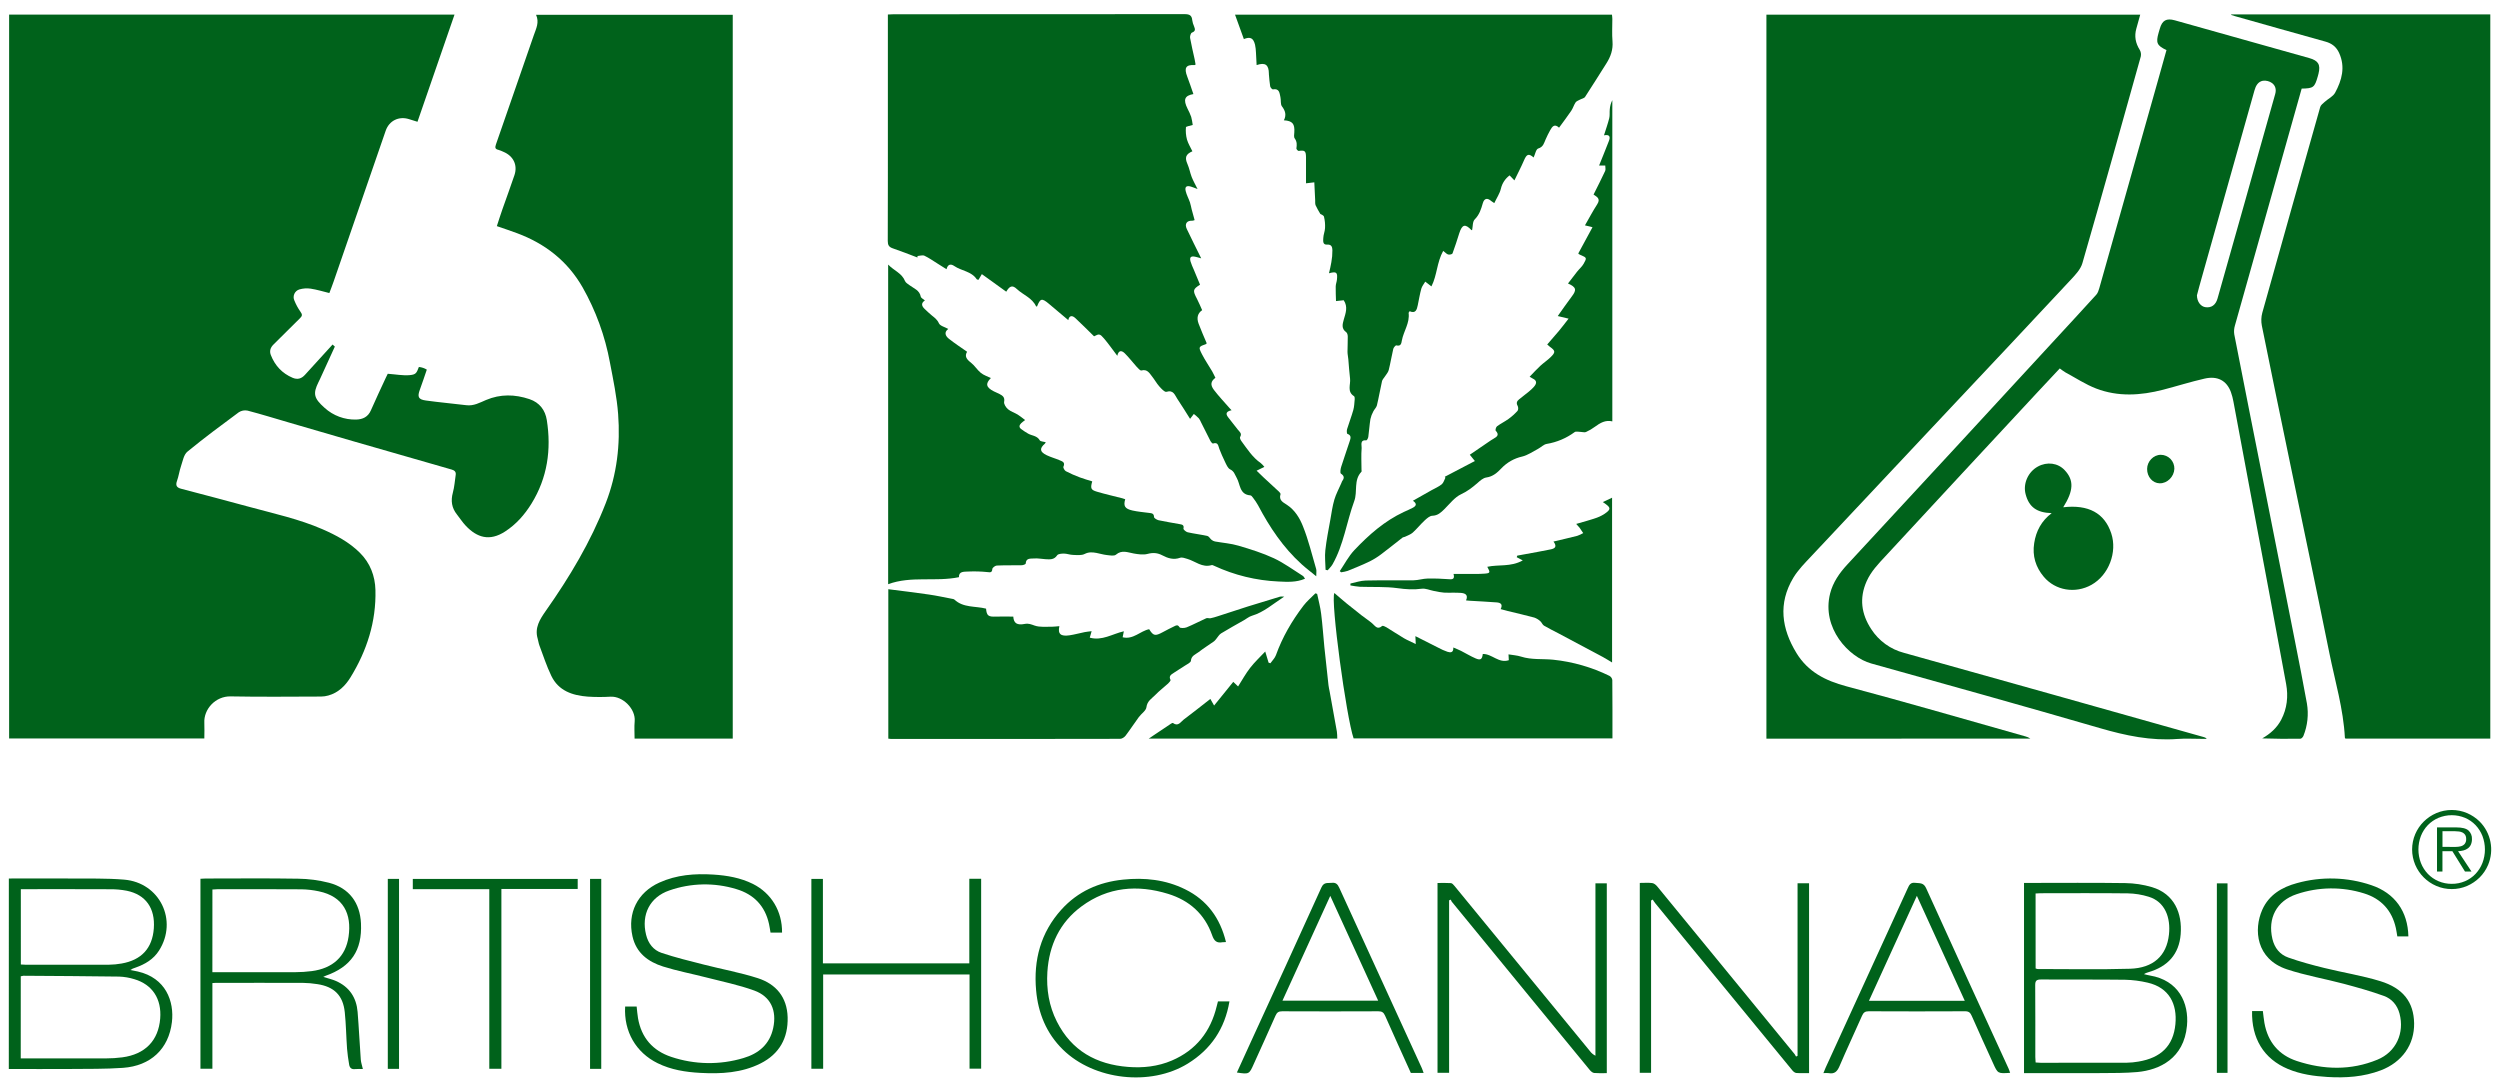
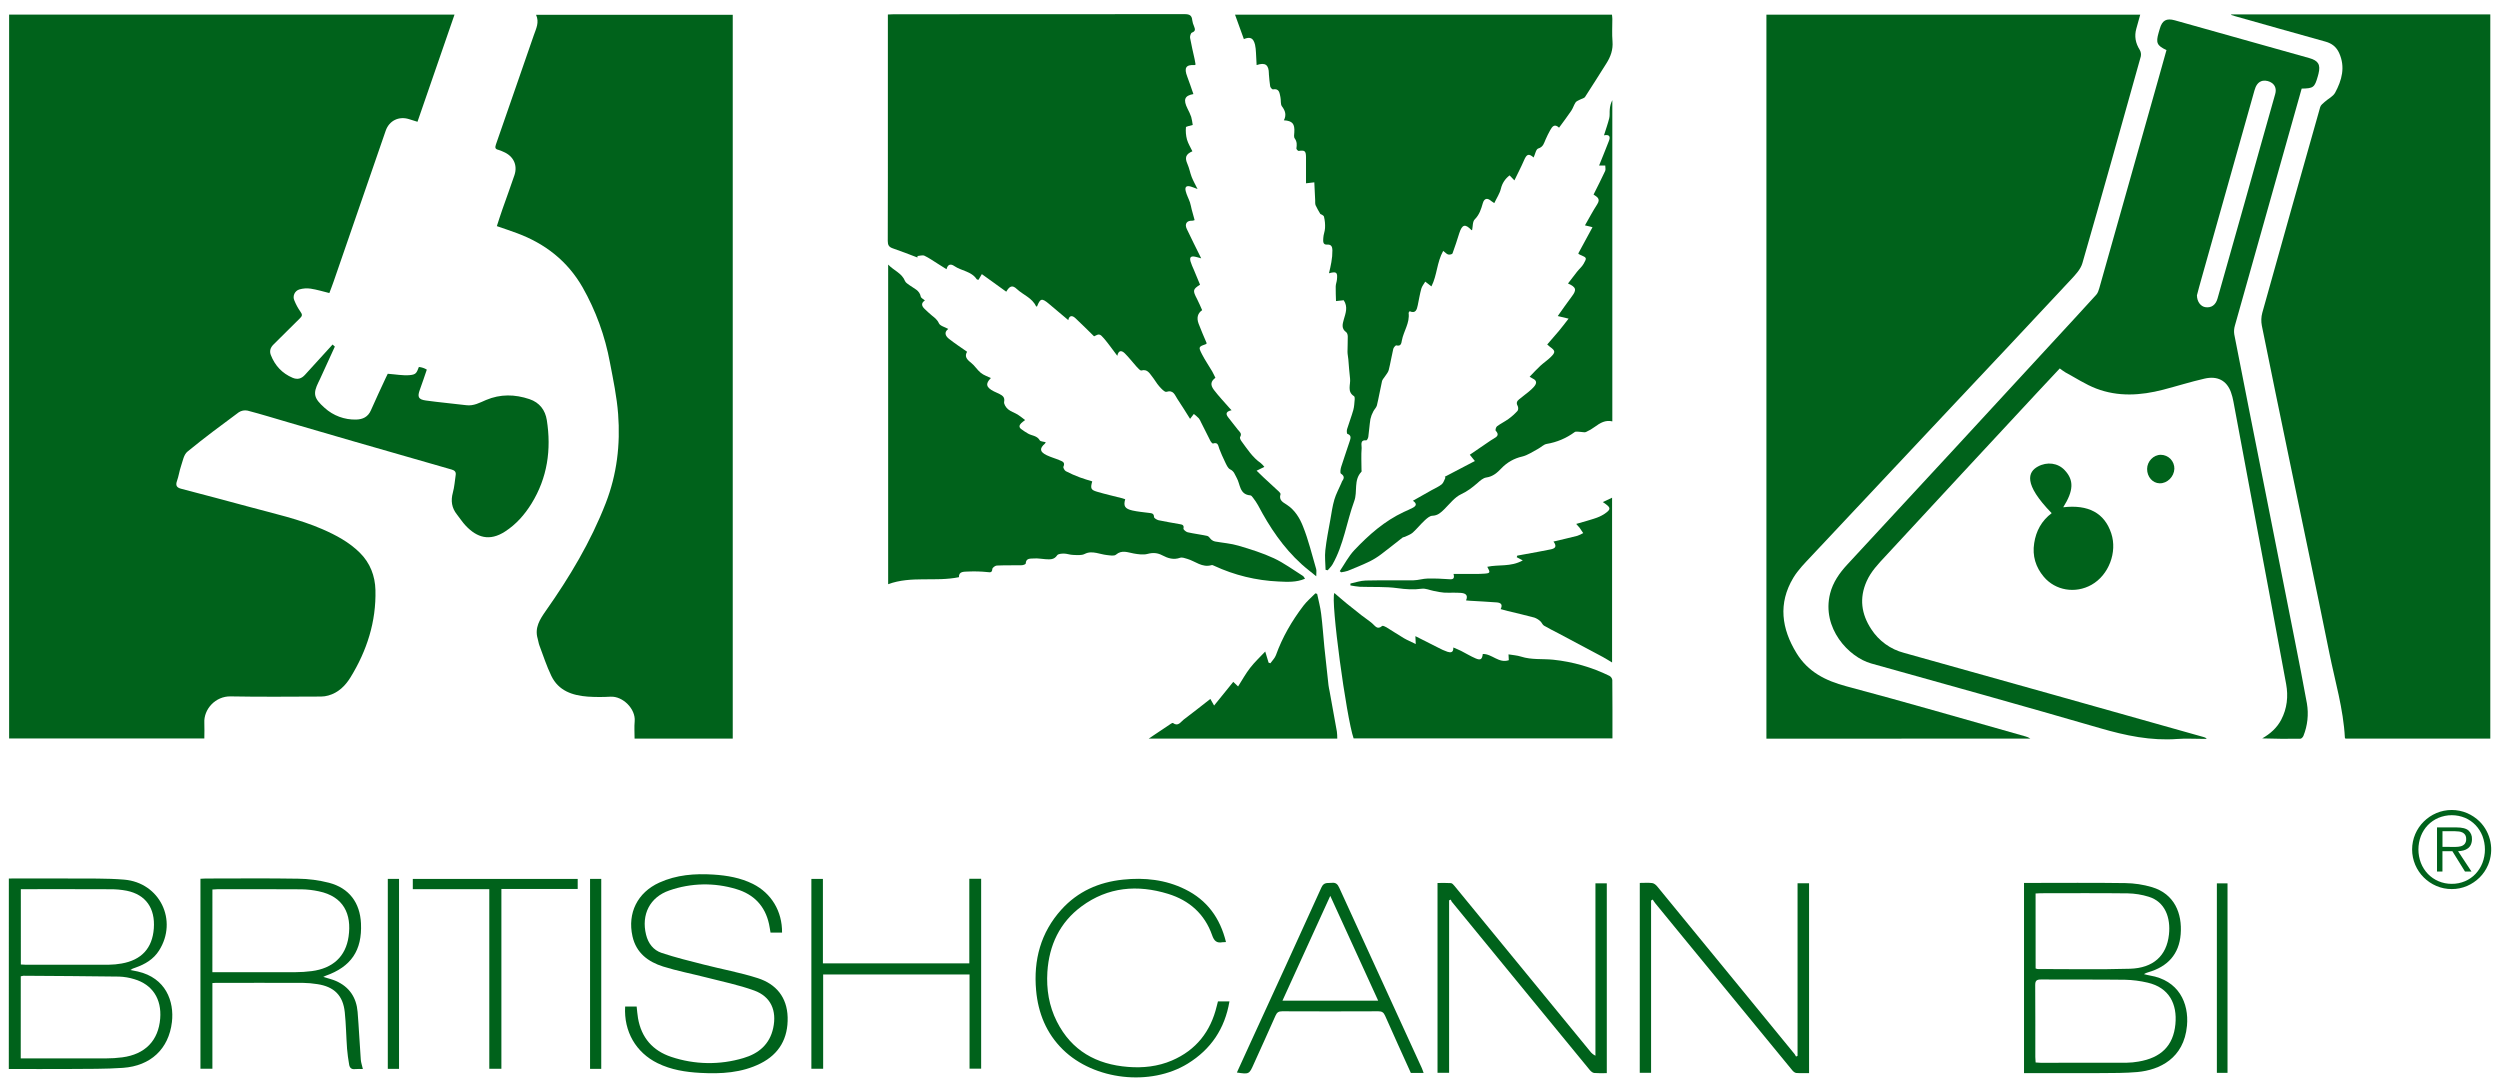
<svg xmlns="http://www.w3.org/2000/svg" width="142" height="62" viewBox="0 0 142 62" fill="none">
  <path d="M22.024 21.23C22.486 21.264 22.884 21.342 23.27 21.308C23.628 21.276 23.662 21.187 23.792 20.844C23.952 20.859 24.107 20.911 24.243 20.995C24.112 21.375 23.989 21.753 23.851 22.126C23.697 22.54 23.755 22.689 24.192 22.749C24.956 22.856 25.725 22.921 26.49 23.016C26.907 23.068 27.249 22.872 27.609 22.719C28.422 22.375 29.244 22.393 30.072 22.67C30.651 22.864 30.97 23.298 31.059 23.862C31.323 25.539 31.093 27.141 30.188 28.606C29.799 29.235 29.318 29.783 28.687 30.191C27.808 30.761 27.093 30.537 26.455 29.862C26.269 29.665 26.121 29.434 25.953 29.221C25.656 28.848 25.597 28.444 25.722 27.983C25.811 27.657 25.834 27.312 25.884 26.975C25.909 26.803 25.823 26.72 25.663 26.673C23.795 26.138 21.928 25.602 20.061 25.062C18.849 24.712 17.637 24.359 16.425 24.003C15.639 23.774 14.853 23.53 14.057 23.322C13.886 23.288 13.707 23.322 13.561 23.419C12.575 24.148 11.588 24.878 10.643 25.656C10.436 25.827 10.379 26.194 10.28 26.481C10.187 26.755 10.15 27.048 10.052 27.32C9.961 27.576 10.038 27.695 10.284 27.76C11.592 28.104 12.899 28.446 14.203 28.802C15.584 29.178 16.984 29.482 18.308 30.056C19.087 30.396 19.831 30.792 20.441 31.398C21.027 31.98 21.304 32.714 21.325 33.514C21.371 35.309 20.841 36.957 19.907 38.476C19.612 38.953 19.218 39.346 18.652 39.504C18.517 39.542 18.378 39.563 18.239 39.564C16.526 39.568 14.812 39.589 13.099 39.555C12.239 39.538 11.564 40.281 11.606 41.062C11.621 41.35 11.606 41.64 11.606 41.945H0.518V0.829H25.817L23.713 6.917L23.229 6.766C22.652 6.585 22.104 6.856 21.908 7.423C20.922 10.275 19.938 13.127 18.954 15.98C18.877 16.205 18.789 16.427 18.707 16.645C18.34 16.555 17.995 16.448 17.643 16.395C17.429 16.364 17.21 16.379 17.002 16.44C16.939 16.459 16.882 16.492 16.833 16.535C16.784 16.578 16.745 16.632 16.718 16.692C16.692 16.751 16.678 16.816 16.678 16.882C16.679 16.947 16.693 17.012 16.721 17.071C16.811 17.294 16.925 17.506 17.063 17.702C17.174 17.856 17.184 17.938 17.038 18.077C16.53 18.566 16.044 19.077 15.536 19.567C15.35 19.748 15.299 19.952 15.384 20.168C15.617 20.764 16.024 21.207 16.624 21.46C16.901 21.576 17.124 21.51 17.323 21.29C17.842 20.713 18.367 20.141 18.89 19.57L19.019 19.686C18.737 20.302 18.455 20.919 18.173 21.536C18.148 21.591 18.12 21.645 18.093 21.699C17.768 22.36 17.819 22.616 18.437 23.165C18.927 23.611 19.57 23.849 20.232 23.831C20.607 23.821 20.904 23.683 21.068 23.305C21.34 22.678 21.636 22.061 21.922 21.44C21.963 21.351 22.009 21.262 22.024 21.23Z" fill="#00621B" />
  <path d="M100.332 41.958V0.835H121.564C121.489 1.104 121.418 1.364 121.345 1.621C121.221 2.055 121.297 2.451 121.536 2.831C121.603 2.944 121.624 3.079 121.597 3.207C120.502 7.124 119.407 11.04 118.28 14.947C118.182 15.289 117.894 15.597 117.639 15.87C115.372 18.3 113.098 20.724 110.818 23.141C108.176 25.952 105.535 28.764 102.897 31.576C102.526 31.972 102.131 32.365 101.856 32.825C100.99 34.276 101.191 35.71 102.044 37.101C102.697 38.164 103.685 38.664 104.87 38.98C108.276 39.886 111.661 40.874 115.054 41.83C115.149 41.854 115.24 41.895 115.321 41.951L100.332 41.958Z" fill="#00621B" />
  <path d="M126.736 0.818H141.449V41.953H133.225C133.213 41.937 133.191 41.923 133.19 41.907C133.105 40.269 132.633 38.702 132.31 37.107C131.577 33.48 130.812 29.862 130.062 26.239C129.528 23.66 128.993 21.081 128.473 18.499C128.426 18.256 128.434 18.006 128.498 17.767C129.587 13.869 130.683 9.973 131.788 6.081C131.819 5.969 131.943 5.877 132.039 5.791C132.237 5.609 132.518 5.483 132.636 5.264C133.017 4.557 133.225 3.81 132.865 3.014C132.709 2.668 132.454 2.465 132.087 2.364C130.365 1.887 128.646 1.396 126.926 0.912C126.86 0.894 126.795 0.87 126.73 0.848L126.736 0.818Z" fill="#00621B" />
  <path d="M41.62 41.951H36.044C36.044 41.618 36.02 41.286 36.05 40.963C36.11 40.275 35.385 39.536 34.681 39.572C34.249 39.597 33.815 39.596 33.382 39.568C32.514 39.502 31.725 39.24 31.316 38.391C31.047 37.834 30.857 37.242 30.638 36.66C30.592 36.539 30.578 36.406 30.541 36.281C30.356 35.656 30.662 35.183 30.999 34.7C32.351 32.781 33.552 30.777 34.406 28.579C35.041 26.946 35.241 25.249 35.11 23.522C35.036 22.538 34.83 21.562 34.644 20.59C34.368 19.088 33.842 17.644 33.089 16.317C32.235 14.828 30.968 13.843 29.379 13.249C29.016 13.112 28.642 12.991 28.221 12.844C28.325 12.525 28.428 12.198 28.541 11.877C28.766 11.233 29.004 10.594 29.221 9.948C29.413 9.375 29.16 8.859 28.593 8.623C28.503 8.579 28.409 8.542 28.313 8.513C28.131 8.471 28.105 8.393 28.167 8.211C28.893 6.141 29.599 4.065 30.322 1.995C30.451 1.624 30.644 1.269 30.448 0.84H41.62V41.951Z" fill="#00621B" />
  <path d="M63.462 20.21C63.189 19.85 62.968 19.532 62.718 19.238C62.468 18.943 62.429 18.955 62.143 19.103C61.784 18.753 61.438 18.403 61.078 18.067C60.861 17.866 60.715 17.964 60.68 18.184C60.302 17.866 59.934 17.554 59.563 17.244C59.176 16.922 59.086 16.946 58.904 17.406C58.885 17.406 58.853 17.409 58.849 17.4C58.626 16.916 58.112 16.751 57.754 16.414C57.502 16.176 57.344 16.243 57.155 16.569L55.769 15.57C55.7 15.686 55.642 15.785 55.577 15.895C55.544 15.883 55.491 15.882 55.474 15.856C55.171 15.404 54.611 15.39 54.204 15.111C54.029 14.99 53.841 14.975 53.762 15.292C53.581 15.18 53.433 15.085 53.282 14.99C53.027 14.832 52.78 14.655 52.51 14.526C52.405 14.476 52.248 14.533 52.115 14.541L52.112 14.627C51.644 14.451 51.179 14.264 50.705 14.104C50.489 14.03 50.425 13.917 50.425 13.688C50.434 11.24 50.431 8.791 50.431 6.343C50.431 4.61 50.431 2.876 50.431 1.143V0.824C50.557 0.818 50.655 0.81 50.752 0.81C56.264 0.81 61.776 0.808 67.287 0.803C67.562 0.803 67.696 0.871 67.72 1.15C67.738 1.269 67.772 1.386 67.823 1.496C67.883 1.651 67.922 1.771 67.702 1.852C67.636 1.877 67.581 2.058 67.597 2.154C67.668 2.56 67.768 2.96 67.855 3.363C67.877 3.467 67.893 3.574 67.909 3.666C67.876 3.687 67.867 3.696 67.859 3.696C67.357 3.666 67.243 3.852 67.436 4.354C67.561 4.678 67.668 5.01 67.785 5.343C67.278 5.434 67.198 5.66 67.453 6.175C67.533 6.324 67.602 6.48 67.66 6.639C67.699 6.791 67.728 6.944 67.747 7.099C67.605 7.145 67.365 7.178 67.361 7.23C67.34 7.464 67.36 7.7 67.421 7.928C67.489 8.16 67.623 8.373 67.728 8.593C67.339 8.764 67.288 8.956 67.451 9.326C67.554 9.559 67.596 9.819 67.689 10.057C67.775 10.274 67.892 10.477 68.02 10.737C67.867 10.679 67.759 10.633 67.648 10.6C67.396 10.524 67.285 10.606 67.349 10.859C67.402 11.079 67.517 11.282 67.591 11.499C67.635 11.624 67.651 11.76 67.686 11.889C67.738 12.087 67.794 12.284 67.854 12.502C67.811 12.521 67.764 12.533 67.717 12.537C67.414 12.52 67.272 12.715 67.408 13.002C67.665 13.547 67.938 14.084 68.229 14.675C68.095 14.638 67.987 14.601 67.882 14.581C67.64 14.534 67.558 14.611 67.622 14.85C67.674 15.01 67.736 15.166 67.808 15.318C67.925 15.602 68.044 15.885 68.162 16.17C67.749 16.432 67.738 16.5 67.989 16.977C68.099 17.187 68.187 17.407 68.282 17.618C68.029 17.791 67.956 18.05 68.081 18.386C68.22 18.759 68.383 19.122 68.538 19.491C68.529 19.506 68.523 19.533 68.509 19.538C68.076 19.695 68.06 19.703 68.273 20.122C68.445 20.458 68.662 20.77 68.853 21.096C68.923 21.217 68.974 21.341 69.035 21.459C68.772 21.656 68.732 21.855 68.95 22.146C69.226 22.509 69.546 22.844 69.848 23.191C69.872 23.219 69.899 23.246 69.953 23.303C69.678 23.36 69.579 23.481 69.765 23.71C69.951 23.939 70.128 24.184 70.316 24.413C70.419 24.537 70.558 24.628 70.437 24.825C70.409 24.87 70.463 24.99 70.51 25.053C70.842 25.502 71.142 25.98 71.615 26.307C71.689 26.37 71.756 26.441 71.816 26.518L71.375 26.736C71.537 26.892 71.66 27.015 71.787 27.133C72.073 27.397 72.36 27.658 72.643 27.923C72.685 27.963 72.745 28.034 72.734 28.07C72.621 28.417 72.888 28.538 73.097 28.674C73.548 28.968 73.822 29.426 74.004 29.884C74.321 30.67 74.518 31.505 74.759 32.323C74.785 32.414 74.763 32.52 74.763 32.733C74.447 32.474 74.182 32.275 73.937 32.053C72.886 31.102 72.112 29.944 71.457 28.699C71.374 28.552 71.279 28.41 71.175 28.276C71.134 28.22 71.076 28.141 71.021 28.137C70.39 28.09 70.454 27.499 70.24 27.135C70.136 26.957 70.101 26.769 69.873 26.66C69.732 26.592 69.651 26.375 69.571 26.212C69.454 25.981 69.356 25.741 69.26 25.501C69.192 25.331 69.2 25.094 68.897 25.192C68.868 25.202 68.788 25.114 68.758 25.058C68.577 24.704 68.4 24.346 68.221 23.991C68.188 23.908 68.144 23.831 68.091 23.759C68.002 23.671 67.909 23.589 67.81 23.512L67.596 23.791C67.363 23.424 67.128 23.035 66.874 22.659C66.73 22.446 66.658 22.129 66.251 22.256C66.155 22.286 65.959 22.074 65.842 21.94C65.691 21.77 65.582 21.562 65.438 21.384C65.293 21.205 65.169 20.949 64.833 21.043C64.767 21.061 64.642 20.922 64.564 20.835C64.336 20.584 64.132 20.311 63.892 20.073C63.736 19.917 63.54 19.852 63.462 20.21Z" fill="#00621B" />
  <path d="M81.973 14.251C81.611 14.899 81.629 15.634 81.308 16.261C81.329 16.265 81.308 16.268 81.292 16.258C81.178 16.172 81.067 16.084 80.955 15.997C80.878 16.128 80.773 16.252 80.731 16.395C80.646 16.703 80.595 17.021 80.529 17.336C80.476 17.591 80.409 17.828 80.067 17.677C80.038 17.727 80.007 17.754 80.01 17.777C80.083 18.345 79.728 18.805 79.627 19.332C79.598 19.488 79.581 19.69 79.311 19.617C79.272 19.607 79.157 19.738 79.138 19.817C79.043 20.216 78.98 20.624 78.879 21.022C78.844 21.16 78.728 21.277 78.65 21.403C78.598 21.485 78.52 21.559 78.5 21.645C78.396 22.105 78.318 22.57 78.208 23.027C78.177 23.152 78.059 23.253 78.001 23.374C77.927 23.51 77.872 23.655 77.839 23.806C77.786 24.142 77.766 24.482 77.719 24.818C77.709 24.889 77.642 25.011 77.61 25.009C77.223 24.976 77.354 25.291 77.341 25.448C77.309 25.855 77.332 26.266 77.333 26.675C77.333 26.715 77.35 26.772 77.329 26.796C76.874 27.272 77.12 27.919 76.923 28.456C76.486 29.648 76.325 30.935 75.686 32.058C75.616 32.179 75.505 32.282 75.414 32.392L75.293 32.366C75.285 31.994 75.238 31.619 75.279 31.254C75.343 30.67 75.46 30.093 75.564 29.515C75.631 29.132 75.684 28.744 75.793 28.373C75.886 28.058 76.049 27.764 76.18 27.459C76.191 27.421 76.206 27.384 76.225 27.348C76.346 27.18 76.386 27.046 76.165 26.902C76.108 26.865 76.14 26.642 76.178 26.52C76.33 26.031 76.506 25.552 76.662 25.063C76.712 24.905 76.782 24.728 76.532 24.643C76.498 24.632 76.488 24.462 76.513 24.379C76.624 24.016 76.764 23.657 76.867 23.291C76.923 23.092 76.928 22.878 76.948 22.669C76.952 22.614 76.943 22.525 76.908 22.503C76.496 22.243 76.726 21.841 76.683 21.504C76.636 21.142 76.619 20.773 76.585 20.408C76.573 20.267 76.539 20.128 76.538 19.985C76.538 19.696 76.557 19.408 76.553 19.12C76.553 19.035 76.526 18.915 76.468 18.872C76.181 18.668 76.252 18.416 76.328 18.147C76.428 17.794 76.577 17.435 76.323 17.054L75.885 17.101C75.878 16.818 75.862 16.547 75.868 16.277C75.868 16.148 75.923 16.021 75.937 15.893C75.984 15.465 75.916 15.405 75.486 15.522C75.534 15.302 75.59 15.099 75.62 14.897C75.662 14.671 75.682 14.442 75.68 14.212C75.674 14.055 75.648 13.874 75.382 13.894C75.116 13.914 75.157 13.671 75.163 13.518C75.169 13.329 75.254 13.144 75.262 12.955C75.274 12.738 75.254 12.52 75.202 12.308C75.179 12.222 75.02 12.17 74.996 12.152C74.898 11.994 74.808 11.83 74.727 11.661C74.692 11.577 74.707 11.472 74.702 11.377C74.686 11.043 74.67 10.711 74.653 10.356L74.181 10.412C74.181 9.899 74.186 9.407 74.181 8.915C74.176 8.568 74.104 8.522 73.765 8.573C73.727 8.579 73.629 8.474 73.635 8.432C73.665 8.229 73.676 8.049 73.541 7.864C73.481 7.785 73.509 7.634 73.517 7.516C73.548 7.033 73.415 6.864 72.924 6.833C73.077 6.54 73.01 6.297 72.816 6.043C72.721 5.918 72.768 5.693 72.728 5.517C72.676 5.292 72.675 5.008 72.3 5.077C72.258 5.084 72.158 4.97 72.146 4.902C72.107 4.675 72.095 4.444 72.073 4.215C72.073 4.205 72.073 4.194 72.073 4.185C72.067 3.678 71.87 3.529 71.376 3.697C71.364 3.456 71.355 3.219 71.339 2.985C71.334 2.835 71.316 2.686 71.286 2.54C71.19 2.158 71.018 2.07 70.651 2.219C70.486 1.764 70.322 1.312 70.15 0.834H91.56C91.567 0.909 91.581 0.995 91.581 1.081C91.581 1.504 91.555 1.928 91.59 2.351C91.628 2.819 91.486 3.219 91.243 3.601C90.839 4.235 90.444 4.875 90.033 5.503C89.979 5.585 89.836 5.607 89.736 5.662C89.652 5.708 89.545 5.744 89.494 5.816C89.395 5.965 89.345 6.147 89.246 6.294C89.032 6.611 88.799 6.915 88.554 7.252C88.287 6.999 88.16 7.203 88.045 7.405C87.952 7.57 87.87 7.743 87.792 7.917C87.698 8.128 87.661 8.348 87.369 8.436C87.243 8.474 87.195 8.767 87.11 8.946C86.835 8.704 86.716 8.748 86.566 9.102C86.403 9.48 86.211 9.846 86.018 10.246L85.746 9.962C85.497 10.146 85.321 10.414 85.251 10.716C85.184 10.997 85.009 11.252 84.875 11.537C84.817 11.502 84.76 11.464 84.706 11.422C84.486 11.225 84.306 11.257 84.223 11.543C84.127 11.881 84.031 12.195 83.764 12.462C83.637 12.59 83.66 12.866 83.616 13.072C83.595 13.072 83.582 13.072 83.577 13.069C83.222 12.695 83.049 12.742 82.885 13.251C82.764 13.634 82.643 14.019 82.502 14.396C82.484 14.443 82.333 14.476 82.26 14.456C82.174 14.436 82.102 14.348 81.973 14.251Z" fill="#00621B" />
  <path d="M123.056 2.845C122.512 2.589 122.445 2.432 122.609 1.861C122.631 1.785 122.656 1.708 122.677 1.631C122.813 1.156 123.051 1.02 123.534 1.155C124.657 1.468 125.779 1.784 126.901 2.101L131.167 3.299C131.683 3.444 131.818 3.674 131.69 4.189C131.678 4.238 131.664 4.287 131.651 4.335C131.47 4.969 131.403 5.022 130.735 5.032C130.5 5.864 130.263 6.704 130.027 7.544C128.998 11.193 127.97 14.842 126.943 18.492C126.894 18.653 126.881 18.823 126.906 18.99C127.477 21.908 128.054 24.825 128.636 27.74C129.207 30.619 129.777 33.498 130.346 36.376C130.581 37.568 130.817 38.761 131.033 39.957C131.138 40.576 131.07 41.212 130.836 41.795C130.81 41.864 130.723 41.958 130.664 41.959C129.943 41.97 129.223 41.966 128.494 41.941C128.952 41.678 129.328 41.347 129.572 40.882C129.91 40.241 129.979 39.547 129.853 38.856C129.217 35.367 128.555 31.883 127.902 28.396C127.555 26.538 127.208 24.681 126.861 22.823C126.828 22.635 126.78 22.451 126.716 22.271C126.475 21.619 125.958 21.335 125.216 21.506C124.424 21.687 123.644 21.934 122.858 22.138C121.588 22.467 120.307 22.546 119.063 22.069C118.454 21.835 117.897 21.464 117.319 21.154C117.207 21.084 117.099 21.008 116.995 20.927C116.569 21.382 116.149 21.825 115.737 22.271C114.286 23.833 112.835 25.395 111.384 26.959C109.955 28.501 108.528 30.042 107.101 31.584C106.69 32.026 106.274 32.455 106.023 33.02C105.597 33.981 105.725 34.881 106.287 35.736C106.716 36.401 107.379 36.882 108.146 37.082C113.834 38.672 119.519 40.269 125.202 41.874C125.258 41.889 125.307 41.922 125.343 41.967H125.069C124.606 41.967 124.14 41.938 123.679 41.973C122.167 42.086 120.733 41.781 119.29 41.362C114.964 40.105 110.624 38.895 106.285 37.685C105.009 37.329 103.454 35.675 103.951 33.709C104.112 33.075 104.483 32.544 104.925 32.067C106.96 29.866 108.996 27.666 111.032 25.467C112.846 23.502 114.66 21.534 116.474 19.564C117.34 18.624 118.208 17.689 119.067 16.742C119.155 16.646 119.203 16.5 119.24 16.369C120.348 12.457 121.453 8.544 122.556 4.63C122.723 4.042 122.887 3.453 123.056 2.845ZM124.786 16.773C124.791 17.147 125.006 17.413 125.273 17.449C125.608 17.495 125.851 17.324 125.955 16.957C126.475 15.123 126.994 13.289 127.511 11.455C128.085 9.417 128.651 7.378 129.231 5.342C129.306 5.079 129.24 4.862 129.055 4.72C128.905 4.612 128.72 4.564 128.536 4.586C128.259 4.636 128.126 4.869 128.052 5.142C127.055 8.695 126.055 12.247 125.051 15.799C124.95 16.145 124.861 16.494 124.786 16.773Z" fill="#00621B" />
  <path d="M54.467 32.784C53.125 33.06 51.756 32.698 50.447 33.183V15.029C50.788 15.38 51.227 15.517 51.404 15.962C51.443 16.061 51.571 16.13 51.667 16.204C51.909 16.386 52.23 16.483 52.299 16.848C52.314 16.926 52.44 16.983 52.534 17.066C52.302 17.218 52.347 17.385 52.521 17.549C52.652 17.67 52.78 17.8 52.92 17.912C53.079 18.042 53.233 18.145 53.329 18.361C53.396 18.513 53.667 18.574 53.862 18.684C53.609 18.872 53.695 19.083 53.903 19.247C54.227 19.502 54.573 19.73 54.931 19.98C54.774 20.237 54.908 20.412 55.144 20.594C55.357 20.759 55.503 21.01 55.712 21.18C55.876 21.313 56.093 21.379 56.282 21.473C55.961 21.792 56.004 22.002 56.45 22.229C56.557 22.284 56.671 22.325 56.777 22.382C56.951 22.475 57.084 22.563 57.034 22.825C57.011 22.949 57.138 23.144 57.252 23.242C57.409 23.375 57.623 23.438 57.803 23.547C57.943 23.632 58.068 23.742 58.226 23.859C58.123 23.941 58.056 23.983 58.001 24.04C57.891 24.149 57.864 24.268 58.004 24.371C58.132 24.468 58.266 24.555 58.405 24.634C58.624 24.755 58.907 24.744 59.058 25.01C59.099 25.082 59.273 25.08 59.399 25.116C59.388 25.143 59.374 25.169 59.356 25.192C59.031 25.476 59.054 25.663 59.454 25.857C59.689 25.97 59.944 26.038 60.185 26.141C60.337 26.206 60.52 26.256 60.402 26.508C60.377 26.563 60.467 26.726 60.542 26.765C60.8 26.899 61.065 27.016 61.337 27.117C61.567 27.204 61.807 27.268 62.039 27.342C61.927 27.737 61.956 27.826 62.312 27.93C62.785 28.072 63.268 28.178 63.747 28.302C63.803 28.316 63.857 28.338 63.912 28.357C63.8 28.743 63.89 28.898 64.325 28.997C64.635 29.067 64.955 29.092 65.272 29.134C65.413 29.153 65.545 29.155 65.549 29.368C65.549 29.428 65.707 29.526 65.805 29.549C66.206 29.636 66.612 29.698 67.015 29.772C67.151 29.796 67.266 29.821 67.22 30.023C67.208 30.075 67.362 30.211 67.457 30.233C67.827 30.317 68.207 30.359 68.577 30.444C68.67 30.465 68.734 30.596 68.819 30.664C68.875 30.709 68.941 30.741 69.012 30.756C69.459 30.836 69.919 30.867 70.353 30.997C71.034 31.198 71.718 31.412 72.359 31.71C72.937 31.981 73.46 32.371 74.004 32.712C74.051 32.741 74.076 32.805 74.125 32.871C73.624 33.088 73.118 33.052 72.614 33.029C71.351 32.973 70.111 32.67 68.965 32.138C68.92 32.117 68.862 32.086 68.823 32.098C68.285 32.261 67.893 31.875 67.432 31.742C67.302 31.704 67.144 31.643 67.032 31.681C66.661 31.814 66.335 31.71 66.02 31.543C65.747 31.399 65.492 31.38 65.185 31.461C64.943 31.526 64.656 31.484 64.399 31.439C64.052 31.379 63.727 31.216 63.385 31.506C63.28 31.595 63.039 31.545 62.863 31.526C62.665 31.505 62.471 31.442 62.274 31.405C62.05 31.366 61.845 31.345 61.608 31.465C61.422 31.559 61.163 31.526 60.937 31.518C60.769 31.514 60.602 31.445 60.434 31.444C60.301 31.444 60.102 31.457 60.047 31.54C59.871 31.808 59.624 31.774 59.382 31.762C59.164 31.751 58.943 31.701 58.728 31.721C58.547 31.739 58.274 31.676 58.26 32.013C58.26 32.048 58.117 32.103 58.04 32.105C57.566 32.115 57.091 32.102 56.618 32.123C56.526 32.127 56.371 32.244 56.364 32.318C56.346 32.542 56.243 32.508 56.081 32.494C55.722 32.457 55.362 32.447 55.002 32.463C54.773 32.479 54.453 32.434 54.467 32.784Z" fill="#00621B" />
-   <path d="M60.173 35.566C60.069 36.014 60.253 36.163 60.761 36.084C61.05 36.04 61.331 35.959 61.617 35.903C61.731 35.88 61.848 35.872 62.004 35.851C61.966 35.985 61.94 36.074 61.899 36.219C62.599 36.411 63.178 36.008 63.834 35.856C63.81 35.977 63.792 36.068 63.766 36.197C64.371 36.344 64.763 35.841 65.272 35.739C65.511 36.121 65.611 36.141 66.043 35.908C66.263 35.787 66.486 35.677 66.709 35.568C66.814 35.516 66.9 35.469 66.997 35.628C67.035 35.688 67.281 35.682 67.402 35.633C67.781 35.478 68.142 35.283 68.516 35.116C68.583 35.087 68.68 35.132 68.758 35.116C68.896 35.087 69.033 35.049 69.167 35.003C69.734 34.822 70.3 34.63 70.868 34.451C71.481 34.258 72.096 34.073 72.711 33.888C72.756 33.874 72.808 33.888 72.944 33.888C72.302 34.302 71.791 34.774 71.106 34.976C70.944 35.024 70.804 35.144 70.651 35.231C70.219 35.478 69.781 35.717 69.356 35.978C69.247 36.046 69.175 36.179 69.09 36.28C69.053 36.333 69.009 36.381 68.96 36.424C68.666 36.632 68.361 36.823 68.076 37.043C67.906 37.174 67.666 37.238 67.643 37.535C67.635 37.635 67.428 37.727 67.304 37.81C67.097 37.949 66.881 38.074 66.675 38.215C66.539 38.308 66.365 38.387 66.485 38.618C66.504 38.655 66.41 38.768 66.348 38.824C66.111 39.041 65.85 39.235 65.628 39.466C65.43 39.672 65.161 39.809 65.117 40.171C65.093 40.372 64.825 40.538 64.684 40.732C64.428 41.081 64.193 41.445 63.931 41.789C63.864 41.876 63.729 41.965 63.625 41.965C59.282 41.974 54.94 41.976 50.597 41.971C50.557 41.971 50.518 41.962 50.456 41.955V33.467C51.221 33.566 51.993 33.656 52.761 33.769C53.207 33.833 53.648 33.931 54.091 34.015C54.132 34.017 54.171 34.03 54.205 34.052C54.717 34.535 55.402 34.414 56.008 34.571C56.044 34.975 56.135 35.041 56.573 35.023C56.899 35.011 57.227 35.023 57.554 35.023C57.581 35.399 57.759 35.525 58.213 35.438C58.422 35.398 58.571 35.464 58.764 35.532C59.066 35.639 59.425 35.593 59.76 35.598C59.886 35.596 60.016 35.578 60.173 35.566Z" fill="#00621B" />
  <path d="M76.885 41.942C76.473 40.752 75.564 34.074 75.793 33.684C76.031 33.887 76.26 34.089 76.496 34.282C76.774 34.51 77.056 34.732 77.339 34.953C77.537 35.106 77.749 35.243 77.939 35.405C78.108 35.55 78.231 35.793 78.506 35.555C78.541 35.525 78.676 35.586 78.748 35.63C79.083 35.833 79.409 36.053 79.746 36.252C79.94 36.365 80.149 36.452 80.415 36.581C80.406 36.391 80.401 36.279 80.394 36.133C80.842 36.359 81.268 36.577 81.697 36.791C81.864 36.882 82.038 36.96 82.218 37.022C82.374 37.068 82.562 37.095 82.549 36.777C82.721 36.852 82.857 36.904 82.986 36.969C83.264 37.11 83.53 37.275 83.815 37.397C84.1 37.519 84.185 37.45 84.222 37.147C84.739 37.127 85.129 37.695 85.7 37.499C85.695 37.385 85.69 37.289 85.683 37.168C85.933 37.211 86.173 37.224 86.394 37.295C86.995 37.488 87.617 37.41 88.226 37.472C89.335 37.588 90.415 37.898 91.416 38.389C91.459 38.413 91.496 38.446 91.525 38.487C91.553 38.527 91.572 38.574 91.579 38.623C91.59 39.72 91.587 40.817 91.587 41.942H76.885Z" fill="#00621B" />
  <path d="M82.064 27.08L83.773 26.186L83.485 25.829C83.831 25.593 84.179 25.354 84.528 25.117C84.635 25.044 84.742 24.969 84.855 24.906C85.055 24.795 85.161 24.68 84.957 24.465C84.925 24.432 84.971 24.257 85.031 24.213C85.239 24.059 85.476 23.946 85.686 23.794C85.871 23.66 86.042 23.507 86.195 23.337C86.245 23.281 86.245 23.127 86.203 23.055C86.111 22.894 86.159 22.786 86.279 22.687C86.465 22.534 86.659 22.391 86.845 22.238C86.946 22.156 87.04 22.066 87.127 21.97C87.287 21.788 87.317 21.619 87.054 21.499C87.008 21.478 86.966 21.448 86.883 21.398C87.111 21.164 87.29 20.964 87.488 20.782C87.686 20.6 87.9 20.46 88.085 20.278C88.362 20.005 88.347 19.921 88.039 19.702C88.006 19.679 87.978 19.65 87.882 19.567C88.105 19.308 88.329 19.056 88.547 18.796C88.72 18.588 88.882 18.373 89.095 18.099L88.48 17.952C88.747 17.578 89.006 17.199 89.283 16.833C89.561 16.467 89.537 16.313 89.062 16.102C89.239 15.873 89.403 15.653 89.574 15.437C89.695 15.281 89.859 15.148 89.954 14.977C90.143 14.642 90.129 14.634 89.777 14.485C89.741 14.469 89.705 14.45 89.671 14.43C89.664 14.425 89.661 14.414 89.648 14.393L90.454 12.906L90.026 12.8C90.252 12.407 90.472 11.99 90.727 11.595C90.941 11.262 90.662 11.164 90.514 11.051C90.745 10.588 90.968 10.152 91.174 9.708C91.211 9.628 91.179 9.515 91.179 9.401H90.829C91.021 8.922 91.209 8.465 91.386 8.005C91.471 7.786 91.447 7.619 91.106 7.686C91.215 7.338 91.326 7.03 91.404 6.715C91.444 6.558 91.418 6.385 91.434 6.221C91.447 6.036 91.496 5.855 91.58 5.689V23.934C91.193 23.843 90.891 24.019 90.597 24.236C90.437 24.356 90.264 24.457 90.082 24.539C90.001 24.574 89.888 24.534 89.79 24.533C89.669 24.533 89.517 24.487 89.439 24.544C88.97 24.89 88.426 25.12 87.851 25.215C87.678 25.244 87.53 25.406 87.363 25.494C87.065 25.651 86.776 25.857 86.456 25.933C86.005 26.034 85.595 26.267 85.277 26.603C85.04 26.851 84.797 27.07 84.422 27.122C84.24 27.147 84.069 27.304 83.92 27.436C83.634 27.685 83.353 27.905 82.992 28.072C82.631 28.239 82.344 28.619 82.041 28.919C81.845 29.112 81.667 29.285 81.355 29.295C81.204 29.3 81.041 29.45 80.914 29.567C80.68 29.785 80.479 30.04 80.242 30.254C80.121 30.361 79.952 30.415 79.803 30.489C79.758 30.511 79.699 30.509 79.661 30.538C79.269 30.841 78.886 31.155 78.49 31.452C78.278 31.616 78.052 31.759 77.813 31.881C77.401 32.08 76.975 32.253 76.55 32.425C76.428 32.463 76.303 32.49 76.177 32.507L76.099 32.44C76.371 32.041 76.597 31.597 76.925 31.25C77.746 30.382 78.64 29.592 79.741 29.078C79.913 28.998 80.089 28.927 80.254 28.837C80.418 28.746 80.519 28.628 80.254 28.442L81.323 27.838C81.515 27.731 81.724 27.644 81.892 27.507C81.994 27.423 82.032 27.261 82.099 27.135L82.064 27.08Z" fill="#00621B" />
  <path d="M85.237 34.598C85.377 34.318 85.228 34.235 85.021 34.217C84.506 34.178 83.989 34.153 83.473 34.122C83.412 34.122 83.357 34.111 83.271 34.103C83.416 33.778 83.207 33.694 82.975 33.676C82.659 33.652 82.339 33.676 82.022 33.661C81.829 33.643 81.638 33.612 81.449 33.568C81.216 33.524 80.975 33.41 80.753 33.44C80.29 33.504 79.852 33.473 79.388 33.409C78.682 33.31 77.958 33.355 77.242 33.329C77.061 33.313 76.882 33.287 76.704 33.252V33.145C76.992 33.085 77.28 32.981 77.569 32.974C78.475 32.952 79.382 32.974 80.29 32.961C80.557 32.957 80.823 32.866 81.09 32.861C81.507 32.852 81.926 32.872 82.342 32.901C82.55 32.916 82.626 32.85 82.561 32.599C82.792 32.599 82.996 32.599 83.2 32.599C83.569 32.599 83.939 32.61 84.307 32.584C84.653 32.56 84.659 32.523 84.478 32.194C85.116 32.053 85.803 32.215 86.493 31.832L86.15 31.65C86.159 31.62 86.17 31.59 86.18 31.56L86.656 31.473C87.13 31.385 87.605 31.303 88.077 31.205C88.291 31.161 88.473 31.07 88.238 30.76C88.721 30.645 89.159 30.546 89.592 30.434C89.708 30.393 89.82 30.342 89.926 30.28C89.856 30.177 89.79 30.072 89.717 29.971C89.67 29.911 89.613 29.853 89.528 29.759C89.943 29.638 90.33 29.536 90.705 29.404C90.9 29.333 91.084 29.233 91.249 29.106C91.484 28.925 91.466 28.825 91.219 28.643C91.171 28.608 91.122 28.575 91.042 28.518L91.566 28.269V37.629C91.374 37.515 91.203 37.403 91.021 37.306C90.189 36.859 89.356 36.416 88.522 35.975C88.248 35.829 87.966 35.696 87.699 35.537C87.611 35.485 87.573 35.356 87.491 35.286C87.392 35.194 87.275 35.123 87.148 35.078C86.645 34.942 86.136 34.827 85.63 34.703C85.514 34.674 85.399 34.642 85.237 34.598Z" fill="#00621B" />
  <path d="M65.245 41.954C65.707 41.644 66.109 41.372 66.515 41.104C66.547 41.082 66.607 41.054 66.624 41.067C66.917 41.286 67.06 41.007 67.229 40.876C67.733 40.5 68.225 40.106 68.748 39.699C68.795 39.782 68.855 39.889 68.961 40.075C69.336 39.612 69.686 39.178 70.049 38.73L70.324 38.99C70.557 38.623 70.754 38.264 71.003 37.941C71.252 37.617 71.556 37.336 71.865 37.006C71.935 37.238 71.996 37.439 72.056 37.639L72.158 37.673C72.265 37.52 72.412 37.382 72.473 37.213C72.84 36.19 73.38 35.264 74.035 34.404C74.231 34.147 74.486 33.935 74.713 33.702L74.814 33.733C74.892 34.11 74.996 34.483 75.041 34.864C75.12 35.488 75.162 36.118 75.223 36.745C75.297 37.47 75.377 38.196 75.458 38.917C75.472 39.038 75.501 39.154 75.523 39.273C75.661 40.033 75.801 40.794 75.935 41.555C75.95 41.687 75.958 41.82 75.957 41.954H65.245Z" fill="#00621B" />
  <path d="M0.502 49.899C1.684 49.899 2.842 49.892 4 49.899C5.016 49.907 6.037 49.88 7.048 49.963C9.076 50.13 10.119 52.282 9.033 53.992C8.715 54.493 8.233 54.772 7.689 54.963C7.587 54.99 7.489 55.036 7.402 55.096C7.542 55.124 7.682 55.149 7.821 55.18C9.422 55.543 9.903 56.882 9.765 58.054C9.584 59.579 8.561 60.542 6.984 60.654C5.981 60.724 4.971 60.709 3.965 60.718C2.816 60.727 1.667 60.718 0.5 60.718L0.502 49.899ZM1.178 60.117H1.541C3.031 60.117 4.522 60.121 6.015 60.117C6.327 60.117 6.638 60.097 6.947 60.057C8.244 59.885 8.998 59.107 9.099 57.854C9.189 56.739 8.656 55.919 7.625 55.616C7.346 55.53 7.057 55.481 6.766 55.47C4.952 55.444 3.141 55.436 1.328 55.423C1.278 55.428 1.228 55.438 1.179 55.453L1.178 60.117ZM1.184 54.783C1.284 54.789 1.365 54.796 1.442 54.796C3.023 54.796 4.604 54.8 6.186 54.796C6.427 54.793 6.668 54.77 6.905 54.728C8.038 54.531 8.654 53.857 8.737 52.738C8.822 51.585 8.28 50.816 7.199 50.594C6.893 50.535 6.581 50.507 6.27 50.509C4.679 50.501 3.087 50.505 1.496 50.505H1.183L1.184 54.783Z" fill="#00621B" />
  <path d="M114.964 60.953V50.15H115.281C117.095 50.15 118.909 50.133 120.719 50.16C121.231 50.167 121.739 50.244 122.23 50.389C123.517 50.776 123.953 51.885 123.863 53.059C123.774 54.208 123.117 54.906 122.027 55.222C121.978 55.236 121.931 55.253 121.884 55.271C121.866 55.277 121.85 55.289 121.776 55.331C121.917 55.364 122.012 55.392 122.11 55.408C123.749 55.681 124.34 56.971 124.22 58.264C124.047 60.121 122.665 60.774 121.401 60.892C120.721 60.952 120.034 60.947 119.35 60.952C117.898 60.959 116.448 60.953 114.964 60.953ZM115.623 60.349C115.733 60.355 115.821 60.366 115.909 60.366C117.541 60.366 119.174 60.366 120.807 60.362C121.028 60.358 121.248 60.337 121.466 60.298C122.743 60.084 123.445 59.405 123.563 58.172C123.672 57.033 123.215 56.098 121.985 55.814C121.564 55.715 121.135 55.66 120.703 55.65C119.111 55.63 117.52 55.645 115.926 55.635C115.676 55.635 115.598 55.706 115.6 55.959C115.611 57.319 115.605 58.68 115.606 60.038C115.607 60.141 115.617 60.238 115.623 60.351V60.349ZM115.623 55.009C115.656 55.024 115.69 55.035 115.725 55.041C117.479 55.041 119.232 55.077 120.982 55.025C122.307 54.985 123.066 54.291 123.197 53.081C123.301 52.122 122.976 51.217 122.043 50.934C121.66 50.815 121.262 50.751 120.86 50.743C119.208 50.723 117.557 50.735 115.902 50.736C115.815 50.736 115.727 50.745 115.621 50.75L115.623 55.009Z" fill="#00621B" />
  <path d="M93.14 50.15C93.386 50.15 93.618 50.13 93.844 50.158C93.946 50.171 94.058 50.26 94.127 50.345C95.726 52.289 97.322 54.236 98.915 56.187C99.923 57.418 100.931 58.649 101.939 59.88C101.967 59.921 101.993 59.965 102.015 60.011L102.101 59.973V50.171H102.755V60.952C102.507 60.952 102.267 60.965 102.029 60.945C101.948 60.938 101.857 60.862 101.801 60.792C99.735 58.279 97.671 55.764 95.61 53.248C95.08 52.602 94.55 51.956 94.021 51.308C93.966 51.241 93.923 51.166 93.874 51.094L93.781 51.15V60.936H93.138L93.14 50.15Z" fill="#00621B" />
  <path d="M81.651 60.935V50.154C81.916 50.154 82.166 50.143 82.414 50.161C82.483 50.166 82.558 50.251 82.61 50.315C85.179 53.445 87.746 56.575 90.312 59.707C90.392 59.817 90.499 59.905 90.621 59.964V50.173H91.266V60.954C91.026 60.963 90.787 60.961 90.547 60.945C90.457 60.936 90.357 60.847 90.293 60.768C89.139 59.369 87.989 57.968 86.842 56.564C85.38 54.78 83.918 52.995 82.456 51.211C82.434 51.176 82.416 51.138 82.403 51.099L82.309 51.139V60.934L81.651 60.935Z" fill="#00621B" />
  <path d="M18.361 55.488C18.625 55.571 18.863 55.624 19.082 55.72C19.844 56.055 20.245 56.661 20.312 57.477C20.386 58.38 20.426 59.284 20.493 60.188C20.506 60.354 20.565 60.518 20.611 60.721C20.462 60.714 20.312 60.715 20.163 60.725C19.956 60.749 19.861 60.645 19.831 60.466C19.783 60.168 19.735 59.87 19.713 59.57C19.663 58.878 19.655 58.179 19.583 57.492C19.484 56.54 18.979 56.041 18.02 55.898C17.751 55.855 17.479 55.831 17.206 55.827C15.555 55.821 13.903 55.827 12.251 55.827C12.202 55.827 12.152 55.833 12.064 55.838V60.705H11.385V49.914C11.483 49.909 11.58 49.9 11.677 49.9C13.431 49.9 15.184 49.88 16.934 49.91C17.526 49.917 18.116 49.995 18.69 50.142C19.836 50.445 20.449 51.274 20.504 52.453C20.573 53.987 19.944 54.916 18.488 55.427C18.445 55.445 18.402 55.465 18.361 55.488ZM12.063 55.22H12.422C13.874 55.22 15.325 55.223 16.776 55.22C17.088 55.219 17.399 55.199 17.708 55.159C18.898 55.003 19.634 54.339 19.799 53.2C19.984 51.924 19.519 50.918 18.106 50.626C17.781 50.556 17.451 50.518 17.119 50.513C15.528 50.501 13.937 50.507 12.343 50.508C12.255 50.508 12.167 50.518 12.065 50.524L12.063 55.22Z" fill="#00621B" />
-   <path d="M116.535 29.147C115.684 29.12 115.243 28.8 115.053 28.062C114.9 27.468 115.196 26.803 115.75 26.5C116.276 26.212 116.888 26.294 117.273 26.705C117.809 27.273 117.786 27.867 117.191 28.813C118.627 28.648 119.537 29.142 119.919 30.295C120.274 31.365 119.775 32.668 118.798 33.217C117.882 33.732 116.746 33.546 116.087 32.761C115.623 32.209 115.429 31.569 115.542 30.852C115.646 30.161 115.96 29.582 116.535 29.147Z" fill="#00621B" />
+   <path d="M116.535 29.147C114.9 27.468 115.196 26.803 115.75 26.5C116.276 26.212 116.888 26.294 117.273 26.705C117.809 27.273 117.786 27.867 117.191 28.813C118.627 28.648 119.537 29.142 119.919 30.295C120.274 31.365 119.775 32.668 118.798 33.217C117.882 33.732 116.746 33.546 116.087 32.761C115.623 32.209 115.429 31.569 115.542 30.852C115.646 30.161 115.96 29.582 116.535 29.147Z" fill="#00621B" />
  <path d="M44.421 52.973H43.766C43.737 52.81 43.716 52.645 43.68 52.483C43.454 51.452 42.813 50.794 41.817 50.499C40.574 50.121 39.243 50.149 38.017 50.578C36.908 50.959 36.416 51.951 36.696 53.089C36.817 53.587 37.112 53.969 37.581 54.125C38.367 54.387 39.178 54.586 39.983 54.79C41.003 55.052 42.046 55.239 43.045 55.56C44.083 55.894 44.705 56.641 44.738 57.779C44.769 58.966 44.268 59.866 43.198 60.404C42.128 60.942 40.954 61.005 39.778 60.94C38.94 60.894 38.117 60.766 37.352 60.389C36.117 59.782 35.428 58.587 35.508 57.173H36.162C36.187 57.389 36.201 57.616 36.24 57.839C36.432 58.942 37.076 59.681 38.125 60.03C39.452 60.476 40.884 60.5 42.225 60.098C43.084 59.847 43.718 59.325 43.918 58.391C44.13 57.403 43.788 56.608 42.843 56.263C41.96 55.942 41.029 55.755 40.117 55.519C39.3 55.309 38.467 55.151 37.665 54.899C36.813 54.63 36.136 54.128 35.925 53.183C35.63 51.86 36.209 50.696 37.448 50.132C38.428 49.687 39.466 49.609 40.522 49.676C41.299 49.725 42.06 49.857 42.766 50.207C43.814 50.734 44.433 51.758 44.421 52.973Z" fill="#00621B" />
-   <path d="M127.918 57.427H128.53C128.56 57.656 128.58 57.884 128.62 58.108C128.814 59.185 129.433 59.928 130.464 60.266C131.989 60.767 133.534 60.81 135.04 60.188C136.1 59.751 136.583 58.676 136.294 57.575C136.166 57.091 135.857 56.732 135.409 56.57C134.666 56.301 133.898 56.086 133.136 55.882C132.059 55.596 130.952 55.408 129.898 55.058C128.15 54.477 127.993 52.806 128.498 51.672C128.875 50.825 129.617 50.389 130.469 50.16C131.856 49.775 133.326 49.815 134.69 50.277C136.025 50.724 136.768 51.768 136.796 53.189H136.168C136.14 53.029 136.119 52.87 136.085 52.714C135.863 51.71 135.248 51.045 134.279 50.745C133.03 50.353 131.688 50.369 130.448 50.79C129.307 51.168 128.796 52.16 129.072 53.33C129.193 53.842 129.495 54.219 129.974 54.388C130.643 54.625 131.333 54.812 132.024 54.981C133.077 55.242 134.156 55.41 135.19 55.726C136.51 56.129 137.1 56.931 137.122 58.119C137.143 59.332 136.437 60.336 135.23 60.795C134.251 61.166 133.235 61.235 132.199 61.172C131.432 61.126 130.679 61.019 129.961 60.721C128.571 60.142 127.881 58.97 127.918 57.427Z" fill="#00621B" />
  <path d="M55.07 55.35H46.755V60.705H46.086V49.922H46.741V54.719H55.057V49.914H55.729V60.7H55.07V55.35Z" fill="#00621B" />
  <path d="M70.255 60.919C70.496 60.392 70.732 59.872 70.969 59.354C72.335 56.373 73.708 53.395 75.058 50.405C75.202 50.085 75.421 50.173 75.643 50.145C75.866 50.118 75.975 50.215 76.067 50.419C77.624 53.833 79.186 57.244 80.752 60.652C80.793 60.741 80.821 60.833 80.862 60.943H80.136C79.645 59.855 79.151 58.776 78.672 57.69C78.591 57.509 78.498 57.44 78.293 57.441C76.471 57.449 74.648 57.449 72.824 57.441C72.618 57.441 72.527 57.511 72.447 57.693C72.043 58.614 71.623 59.528 71.21 60.444C70.956 61.018 70.946 61.024 70.255 60.919ZM72.844 56.837H78.28L75.559 50.885L72.844 56.837Z" fill="#00621B" />
-   <path d="M114.175 60.937C113.475 60.984 113.475 60.984 113.208 60.393C112.801 59.495 112.389 58.599 111.992 57.697C111.913 57.516 111.823 57.439 111.615 57.44C109.792 57.449 107.968 57.449 106.144 57.44C105.938 57.44 105.846 57.51 105.765 57.692C105.342 58.649 104.895 59.595 104.485 60.557C104.356 60.859 104.202 61.018 103.865 60.953C103.766 60.945 103.667 60.945 103.569 60.953C103.62 60.827 103.653 60.735 103.694 60.647C105.248 57.252 106.801 53.858 108.354 50.463C108.442 50.271 108.514 50.11 108.782 50.145C109.032 50.178 109.253 50.115 109.405 50.451C110.951 53.871 112.522 57.279 114.085 60.691C114.118 60.762 114.14 60.838 114.175 60.937ZM108.878 50.884C107.952 52.913 107.06 54.867 106.157 56.844H111.599L108.878 50.884Z" fill="#00621B" />
  <path d="M69.636 53.509C69.57 53.509 69.505 53.512 69.439 53.519C69.107 53.58 68.963 53.448 68.848 53.119C68.425 51.91 67.55 51.141 66.348 50.771C64.609 50.236 62.934 50.375 61.435 51.479C60.192 52.395 59.589 53.684 59.491 55.209C59.43 56.188 59.581 57.136 60.028 58.022C60.866 59.683 62.274 60.46 64.075 60.601C64.927 60.668 65.768 60.578 66.562 60.238C67.94 59.647 68.764 58.592 69.111 57.148C69.132 57.06 69.156 56.974 69.18 56.879H69.833C69.572 58.429 68.782 59.6 67.467 60.412C65.35 61.717 62.146 61.356 60.373 59.617C59.431 58.693 58.966 57.54 58.851 56.25C58.698 54.532 59.108 52.969 60.288 51.664C61.223 50.63 62.413 50.106 63.787 49.963C65.014 49.835 66.206 49.963 67.317 50.513C68.558 51.124 69.302 52.138 69.636 53.509Z" fill="#00621B" />
  <path d="M23.447 50.505V49.923H32.813V50.493H28.479V60.706H27.792V50.505H23.447Z" fill="#00621B" />
  <path d="M126.523 60.938H125.918V50.175H126.523V60.938Z" fill="#00621B" />
  <path d="M22.665 60.711H22.027V49.921H22.665V60.711Z" fill="#00621B" />
  <path d="M34.151 60.711H33.515V49.921H34.151V60.711Z" fill="#00621B" />
  <path d="M121.956 26.634C121.959 26.203 122.319 25.831 122.736 25.833C122.839 25.834 122.941 25.855 123.035 25.896C123.13 25.937 123.215 25.996 123.287 26.07C123.358 26.144 123.414 26.232 123.451 26.328C123.489 26.424 123.506 26.526 123.504 26.629C123.486 27.081 123.096 27.464 122.666 27.452C122.266 27.443 121.952 27.082 121.956 26.634Z" fill="#00621B" />
  <path d="M139.26 50.499C138.958 50.501 138.66 50.44 138.383 50.321C137.845 50.091 137.416 49.662 137.186 49.124C137.069 48.847 137.008 48.55 137.008 48.25C137.008 47.949 137.069 47.652 137.186 47.376C137.3 47.11 137.464 46.868 137.67 46.665C137.876 46.461 138.118 46.298 138.384 46.184C138.66 46.067 138.957 46.007 139.258 46.007C139.558 46.007 139.855 46.067 140.132 46.184C140.397 46.299 140.64 46.462 140.846 46.665C141.16 46.981 141.373 47.384 141.458 47.822C141.544 48.259 141.497 48.712 141.325 49.124C141.213 49.391 141.05 49.633 140.846 49.838C140.64 50.042 140.398 50.207 140.132 50.322C139.856 50.44 139.56 50.501 139.26 50.499ZM139.26 50.202C139.519 50.205 139.777 50.153 140.016 50.051C140.24 49.955 140.442 49.814 140.611 49.636C140.779 49.457 140.912 49.247 141.002 49.017C141.191 48.523 141.191 47.976 141.002 47.482C140.912 47.253 140.779 47.044 140.611 46.866C140.442 46.69 140.239 46.55 140.016 46.454C139.776 46.355 139.519 46.303 139.26 46.303C139 46.303 138.744 46.355 138.504 46.454C138.278 46.55 138.074 46.69 137.902 46.866C137.732 47.044 137.598 47.253 137.508 47.482C137.319 47.976 137.319 48.523 137.508 49.017C137.598 49.247 137.732 49.457 137.902 49.636C138.073 49.814 138.278 49.955 138.504 50.051C138.743 50.153 139 50.204 139.26 50.202ZM140.38 49.503H140.011L139.294 48.347H138.731V49.503H138.422V46.997H139.519C139.851 46.997 140.082 47.056 140.212 47.174C140.278 47.236 140.329 47.311 140.363 47.395C140.397 47.478 140.412 47.568 140.407 47.658C140.41 47.766 140.389 47.873 140.347 47.972C140.31 48.056 140.253 48.128 140.181 48.183C140.106 48.239 140.02 48.28 139.929 48.304C139.828 48.33 139.723 48.345 139.618 48.348L140.38 49.503ZM139.201 48.104H139.485C139.582 48.105 139.679 48.093 139.773 48.069C139.857 48.048 139.933 48.003 139.991 47.939C140.055 47.858 140.086 47.757 140.078 47.654C140.082 47.573 140.062 47.491 140.021 47.42C139.985 47.365 139.935 47.319 139.876 47.29C139.813 47.258 139.745 47.238 139.675 47.229C139.6 47.219 139.525 47.214 139.45 47.214H138.733V48.103L139.201 48.104Z" fill="#00621B" />
</svg>